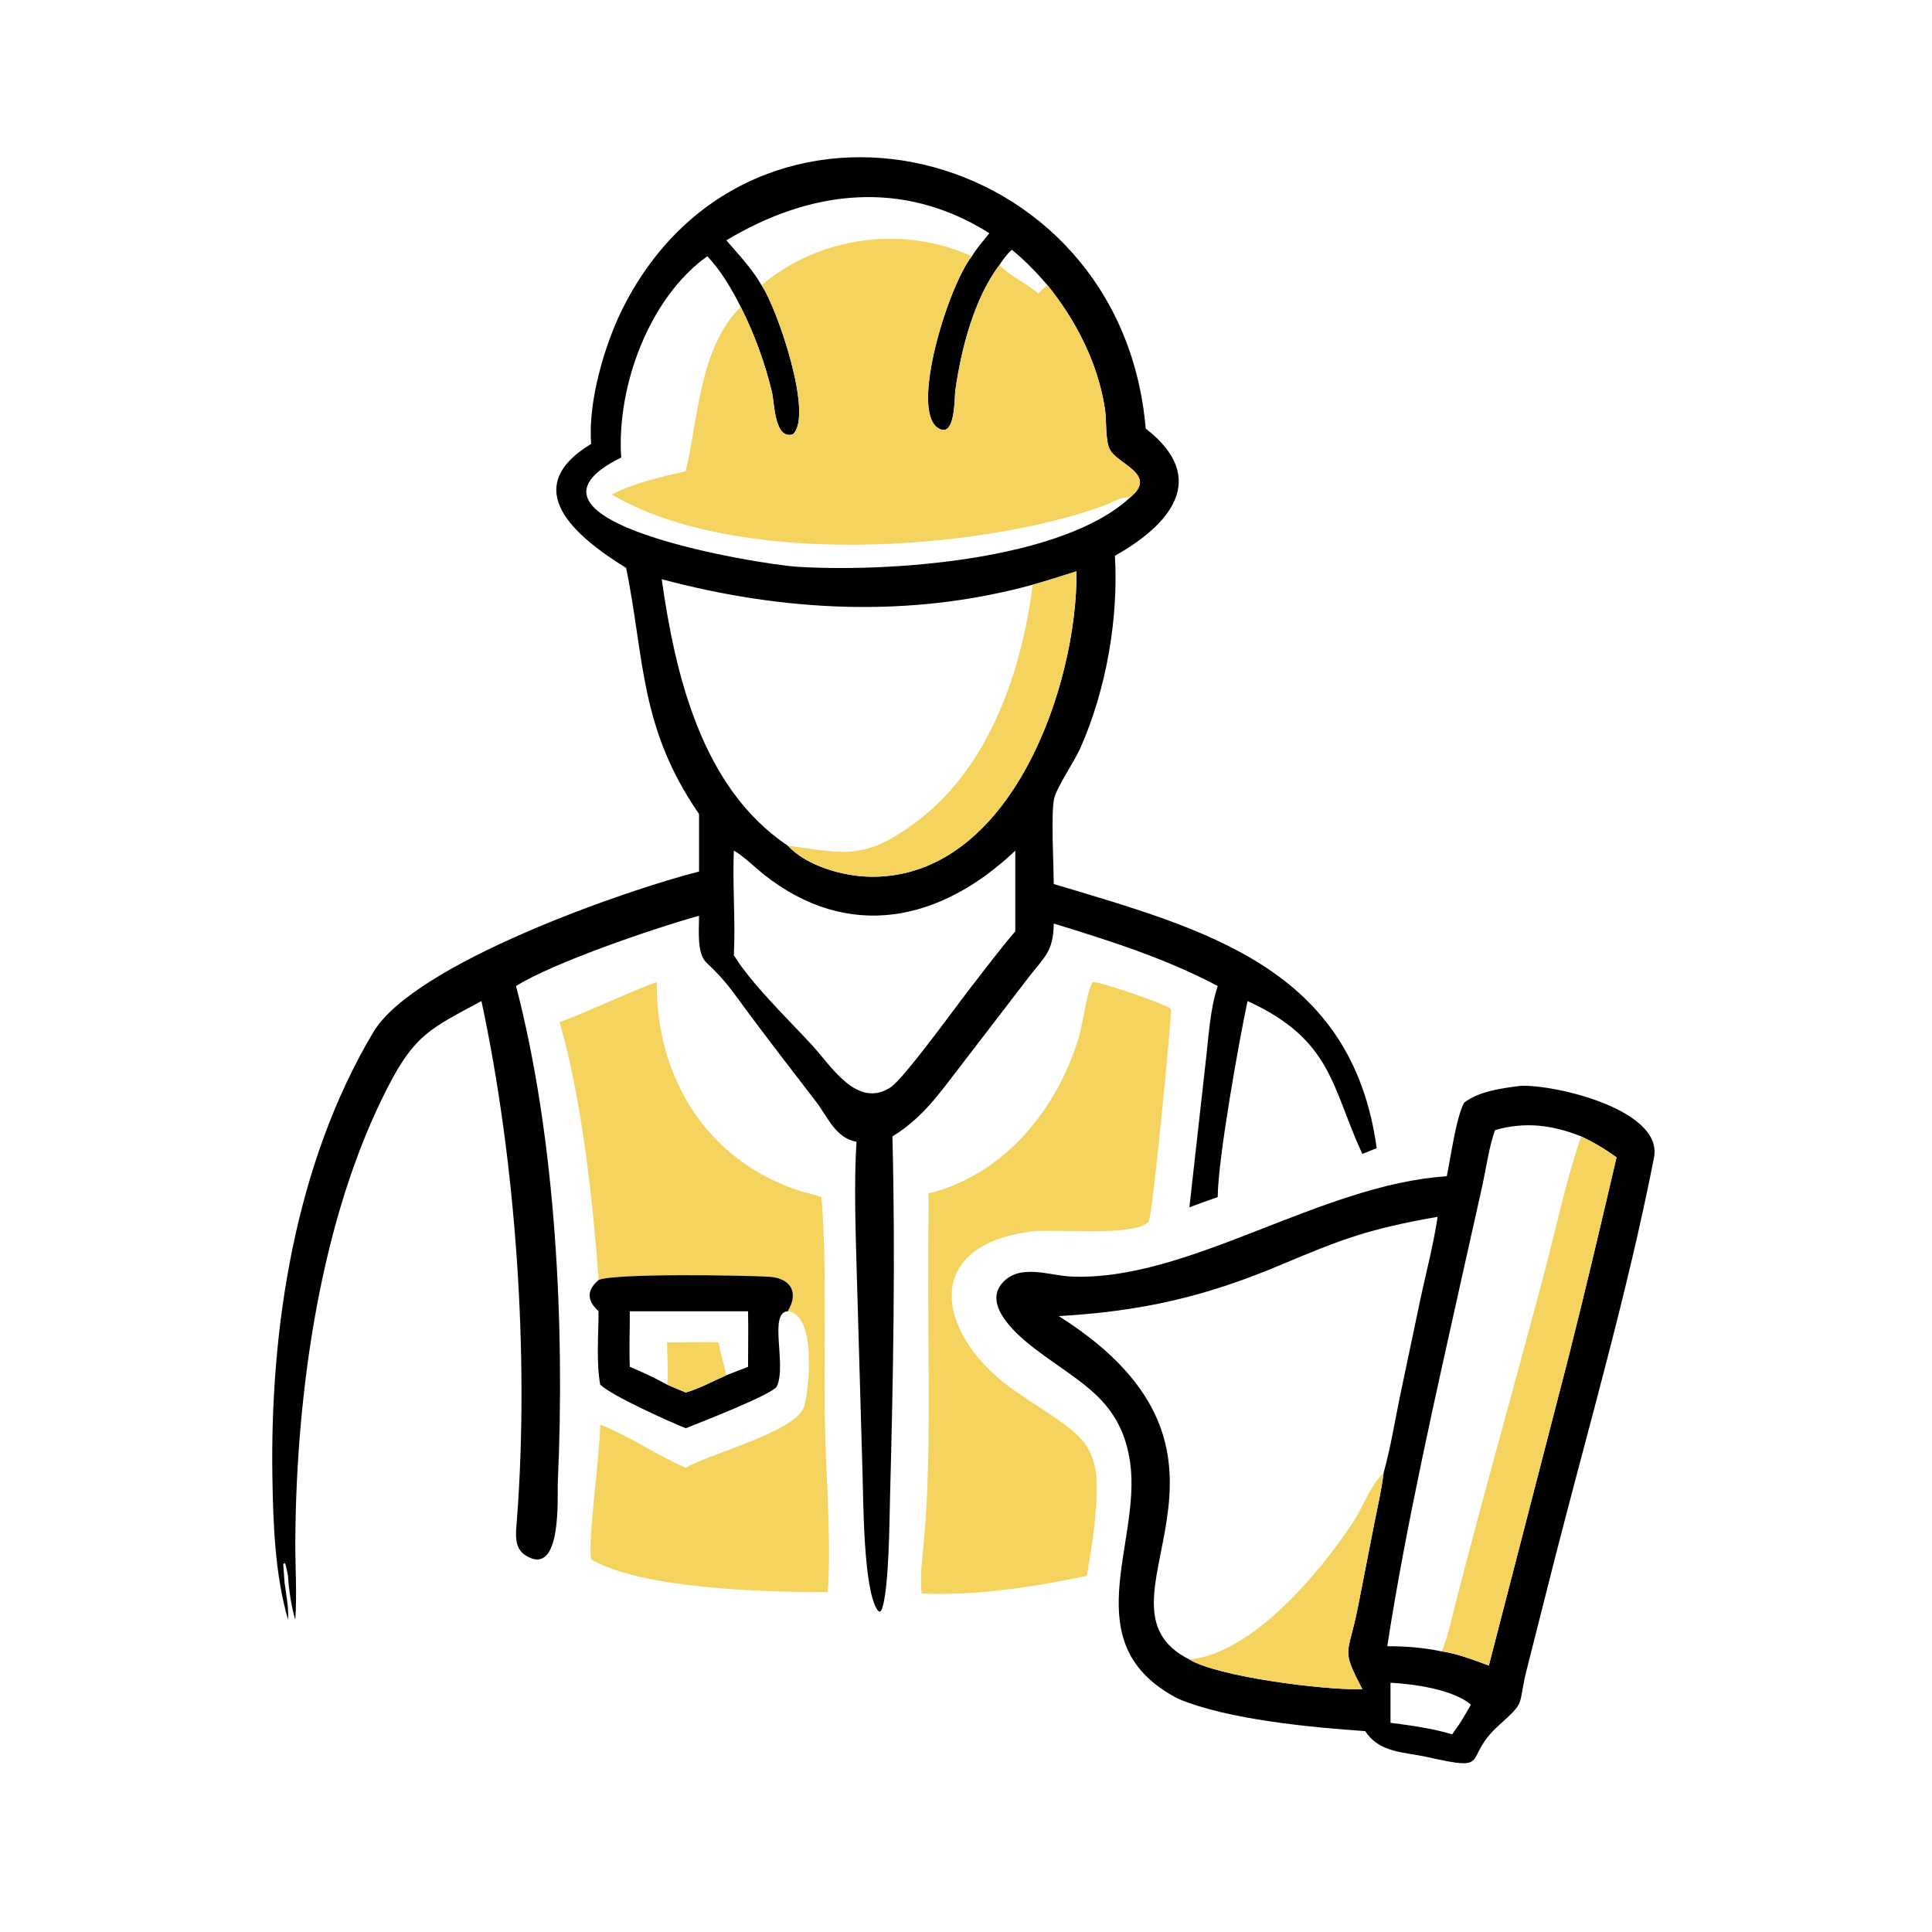
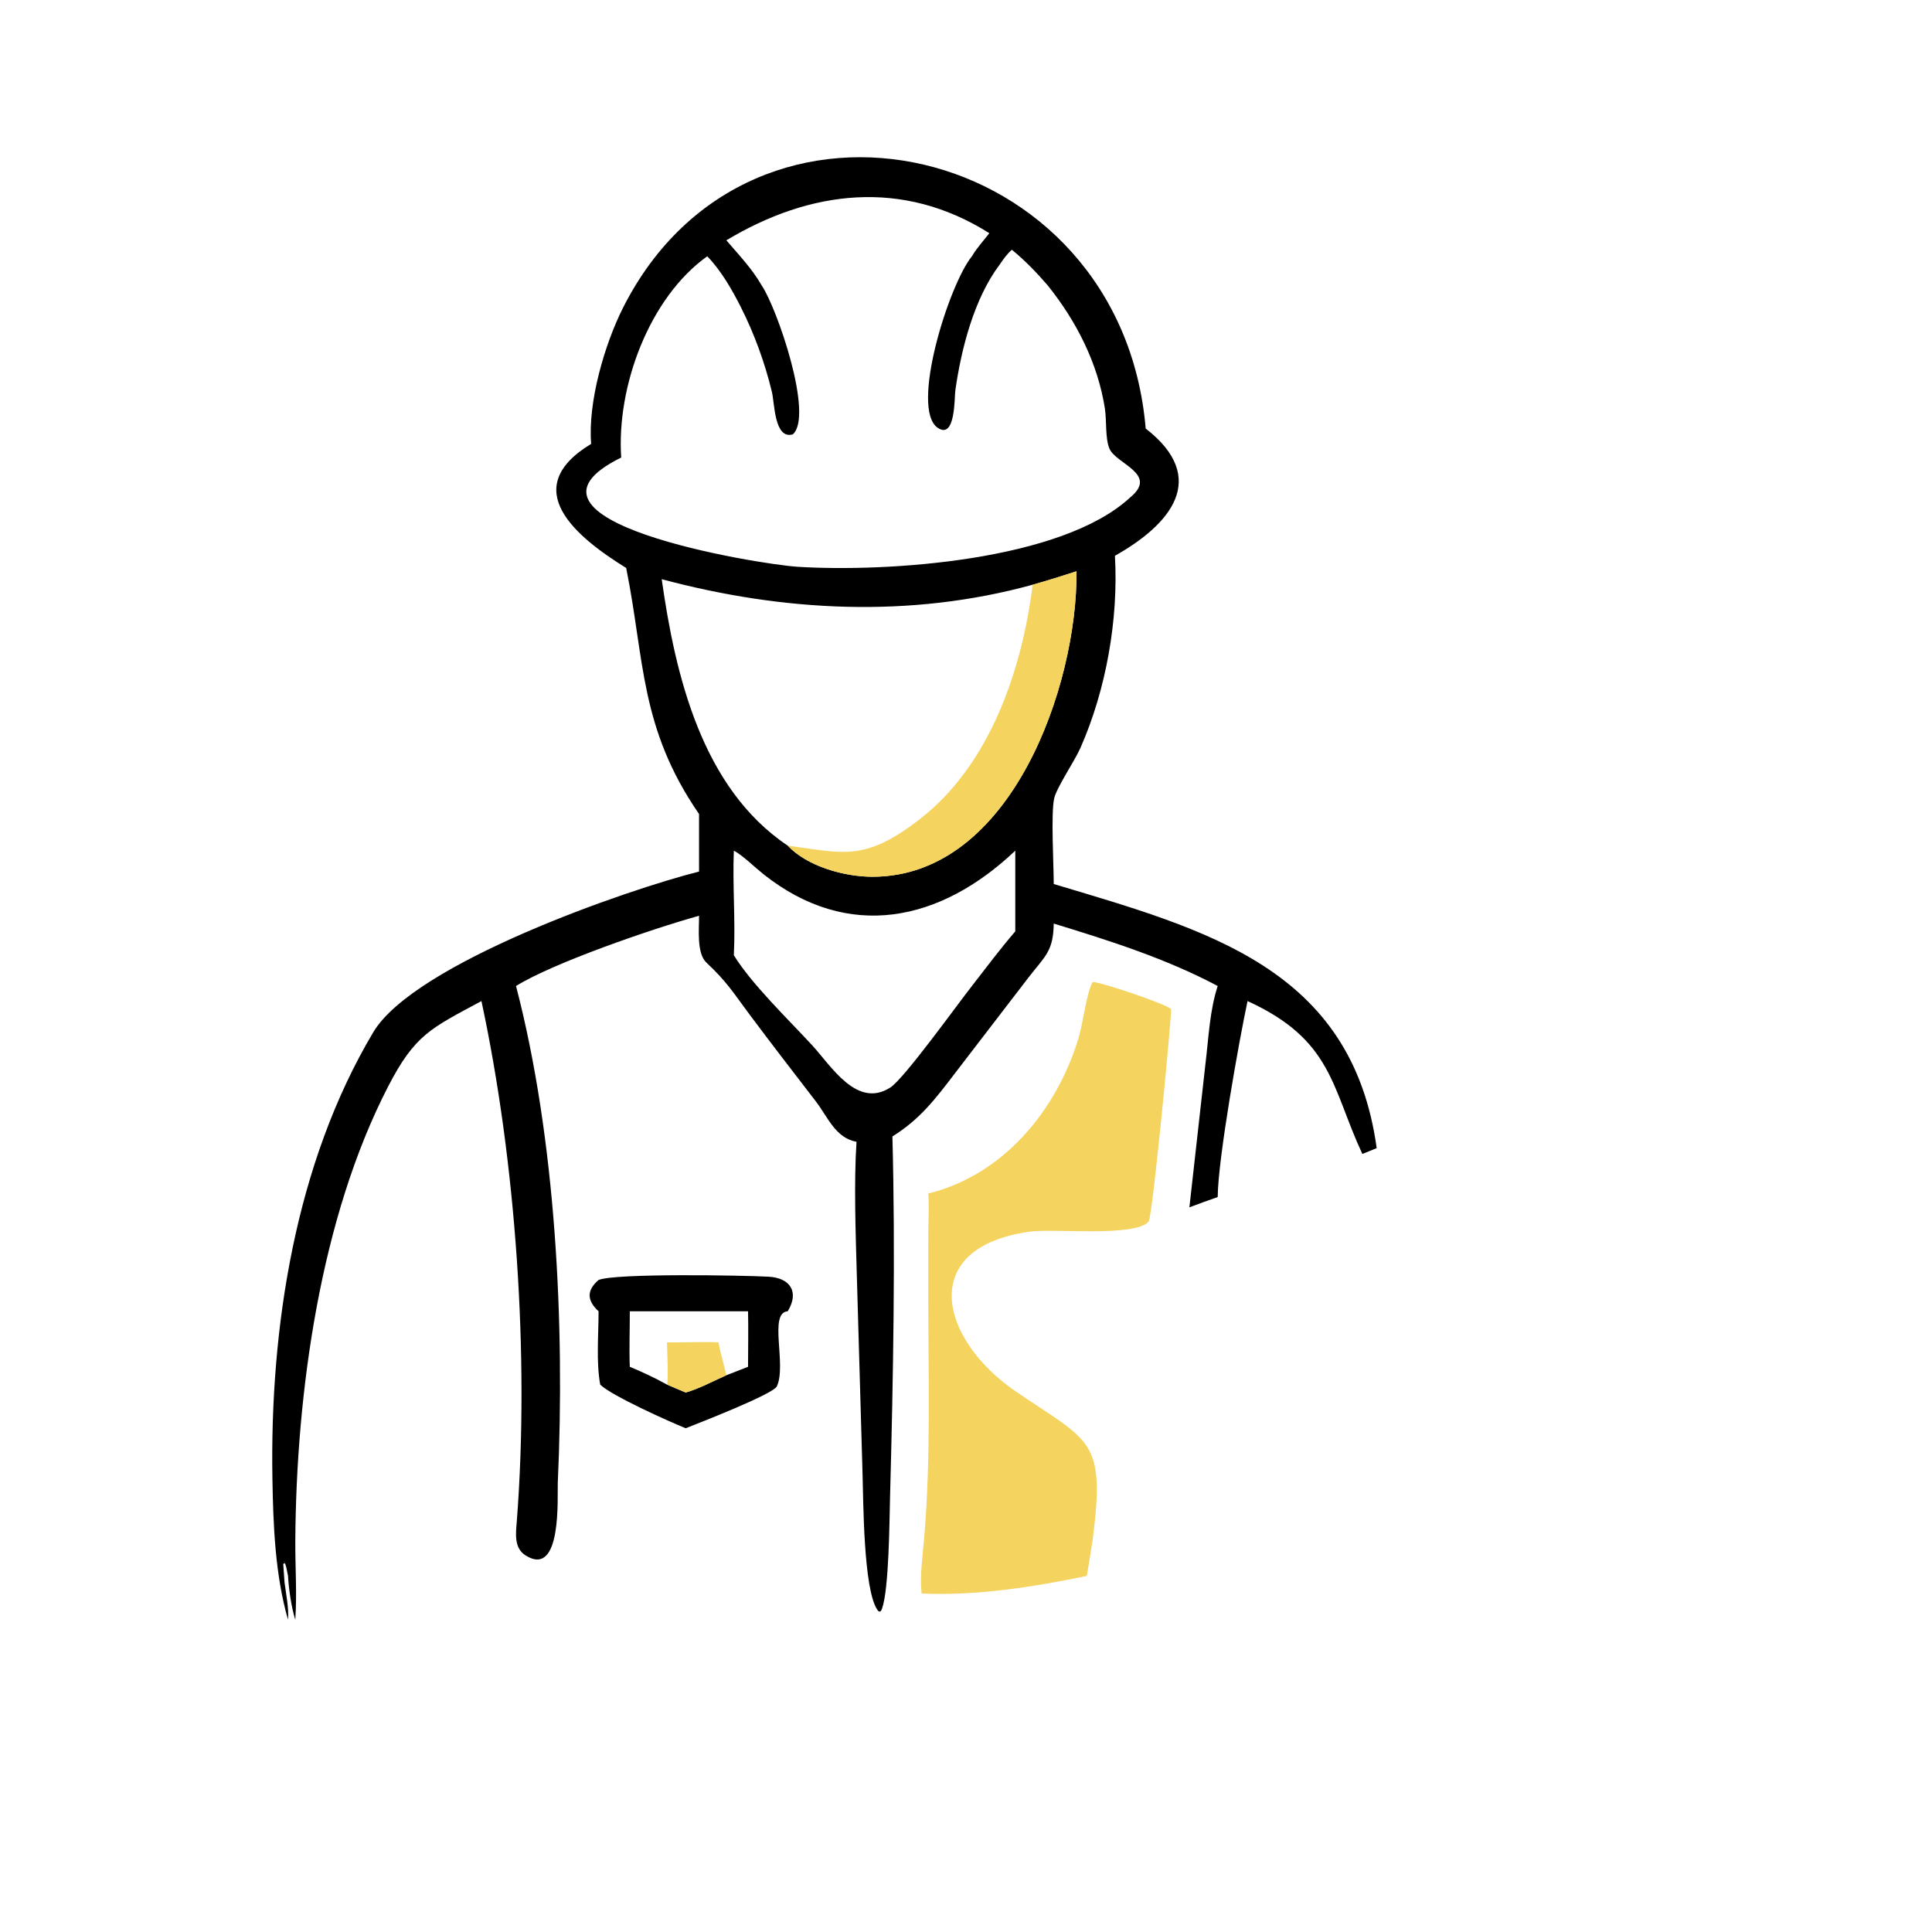
<svg xmlns="http://www.w3.org/2000/svg" width="1024" height="1024">
  <path transform="scale(2 2)" d="M76.33 417.632C76.088 416.574 75.849 414.514 75.176 413.677L75.492 414.314L75.06 414.411L75.404 419.365C75.814 422.546 76.566 426.064 76.33 429.249C72.896 417.28 72.405 404.189 72.193 391.807C71.511 351.851 78.242 308.277 98.913 273.566C109.819 255.253 166.379 235.703 185.255 230.971L185.255 215.729C169.494 192.845 170.851 174.893 165.988 150.743L165.94 150.513C152.607 142.273 137.147 129.447 156.666 117.63C155.755 106.647 160.179 91.294 165.182 81.419C199.263 14.163 297.152 37.158 303.619 113.562C320.695 126.822 309.989 139.128 295.469 147.286C296.431 164.126 293.141 182.776 286.325 198.205C284.763 201.743 280.019 208.683 279.368 211.578C278.471 215.561 279.253 229.253 279.25 234.271C319.514 246.345 358.275 256.449 364.837 304.27L361.04 305.814C352.865 288.263 353.168 275.589 330.614 265.292C328.452 275.38 322.785 306.889 322.702 317.232C320.188 318.109 317.69 319.015 315.2 319.959L319.473 281.794C320.284 275.113 320.596 267.706 322.702 261.3C308.927 253.991 294.102 249.307 279.25 244.75C279.152 252.089 276.959 253.395 272.679 258.895L253.089 284.411C247.945 291.154 243.826 296.624 236.499 301.17C237.313 332.264 236.714 365.429 235.877 396.496C235.699 403.101 235.611 420.937 233.758 426.286C233.51 427.003 233.109 427.46 232.566 426.703C228.754 421.393 228.807 397.137 228.581 390.442L227.068 338.008C226.766 327.247 226.268 313.332 226.984 302.587C221.386 301.573 219.389 296.019 216.205 291.88C210.361 284.282 204.508 276.712 198.772 269.03C194.1 262.772 192.794 260.366 187.19 255.079C184.559 252.597 185.292 246.029 185.255 242.687C172.48 246.251 146.601 255.188 136.749 261.3C147.311 301.774 149.731 351.117 147.82 392.918C147.655 396.536 149.026 418.305 139.297 412.207C136.128 410.22 136.713 406.291 136.959 403.115C140.342 359.277 136.703 307.743 127.589 265.292C114.116 272.54 109.947 274.21 102.864 287.925C84.895 322.721 78.501 368.98 78.26 408.353C78.219 415.102 78.713 422.068 78.282 428.786L78.25 429.249C77.215 425.895 76.52 421.145 76.33 417.632ZM257.566 67.913C258.9 65.671 260.595 63.849 262.183 61.801C239.191 47.278 214.608 50.395 192.493 63.686C195.793 67.541 199.268 71.151 201.811 75.573C205.945 81.61 215.695 110.157 210.108 115.109C205.2 116.525 205.295 106.903 204.558 103.84C202.72 96.209 199.854 88.314 196.297 81.318C193.932 76.643 191.075 71.692 187.429 67.913C172.029 78.935 163.363 102.432 164.625 121.253C130.481 138.083 201.142 149.562 211.327 150.201C234.933 151.682 281.326 148.712 299.517 131.816C307.069 125.627 295.823 122.991 294.034 118.936C292.863 116.28 293.291 111.382 292.814 108.308C290.937 96.215 285.227 85.038 277.6 75.573C274.692 72.199 271.61 69.014 268.164 66.185C266.824 67.343 265.87 68.741 264.875 70.188C258.123 79.176 254.724 92.49 253.167 103.516C252.918 105.276 253.242 116.609 248.503 113.371C241.127 108.332 251.427 75.479 257.566 67.913ZM273.664 154.957C241.195 163.88 207.561 162.113 175.36 153.492C178.967 178.952 185.987 208.849 208.755 224.103C213.969 229.651 223.819 232.353 231.246 232.347C267.955 232.317 285.549 181.673 285.285 151.4C281.43 152.64 277.564 153.867 273.664 154.957ZM194.474 225.442C194.104 234.647 194.937 243.951 194.474 253.145C199.217 260.844 208.918 270.148 215.244 277.02C220.291 282.503 227.086 293.881 235.944 288.204C239.616 285.85 253.702 266.202 257.566 261.3C261.332 256.447 265.056 251.481 269.059 246.82L269.059 225.442C249.188 244.285 224.834 249.499 202.359 231.701C200.301 230.071 196.586 226.47 194.474 225.442Z" />
-   <path fill="#F4D35E" transform="scale(2 2)" d="M201.811 75.573C217.12 62.675 239.186 59.595 257.566 67.913C251.427 75.479 241.127 108.332 248.503 113.371C253.242 116.609 252.918 105.276 253.167 103.516C254.724 92.49 258.123 79.176 264.875 70.188C267.741 73.308 271.972 74.956 275.139 77.791C275.931 77.025 276.7 76.213 277.6 75.573C285.227 85.038 290.937 96.215 292.814 108.308C293.291 111.382 292.863 116.28 294.034 118.936C295.823 122.991 307.069 125.627 299.517 131.816C297.174 131.492 294.359 133.396 292.176 134.167C258.383 146.097 195.098 150.452 162.134 131.064C168.071 127.933 175.216 126.401 181.721 124.877C185.075 111.019 185.259 92.311 196.297 81.318C199.854 88.314 202.72 96.209 204.558 103.84C205.295 106.903 205.2 116.525 210.108 115.109C215.695 110.157 205.945 81.61 201.811 75.573Z" />
  <path fill="#F4D35E" transform="scale(2 2)" d="M273.664 154.957C277.564 153.867 281.43 152.64 285.285 151.4C285.549 181.673 267.955 232.317 231.246 232.347C223.819 232.353 213.969 229.651 208.755 224.103C223.634 226.082 229.108 228.412 243.704 217.128C262.314 202.742 270.859 177.541 273.664 154.957Z" />
  <path fill="#F4D35E" transform="scale(2 2)" d="M246.004 316.296C265.943 311.371 280.001 294.275 285.813 275.143C287.026 271.153 287.895 263.412 289.439 260.473L289.571 260.228C292.06 260.31 308.921 266.071 310.344 267.4C310.575 268.501 305.467 322.483 304.391 323.729C300.778 327.911 279.332 325.496 272.854 326.406C242.923 330.607 249.009 354.914 269.141 368.711C288.839 382.21 293.039 381.157 289.571 407.993C289.086 411.212 288.586 414.425 288.02 417.632C273.896 420.57 258.689 422.958 244.23 422.293C243.734 417.532 244.5 412.489 244.905 407.728C246.736 386.219 246.001 364.362 246.002 342.799L246.014 326.124C246.033 322.856 246.266 319.556 246.004 316.296Z" />
-   <path fill="#F4D35E" transform="scale(2 2)" d="M158.625 339.207C157.351 319.95 154.009 289.704 148.248 270.924C156.957 267.631 165.317 263.505 174.048 260.228C173.839 285.46 187.126 307.116 211.201 315.362C213.33 316.091 215.568 316.483 217.684 317.232C219.34 337.272 218.102 360.17 218.702 380.709C219.057 392.858 220.297 410.242 219.342 421.926C202.207 421.946 170.151 421.072 156.666 413.273C155.676 408.549 159.06 385.039 159.061 377.534C166.924 380.593 173.929 385.631 181.721 388.966L182.03 388.794C189.011 384.957 211.005 379.325 213.106 372.739C214.301 368.991 216.633 348.305 208.755 347.503C211.872 342.37 209.428 338.648 203.662 338.337C196.78 337.966 163.052 337.382 158.625 339.207Z" />
-   <path transform="scale(2 2)" d="M387.982 292.24C391.995 289.122 398.063 288.407 402.944 287.758C412.263 287.368 440.787 294.145 438.33 306.756C431.476 341.929 420.898 378.41 412.01 413.176L404.739 441.89C402.002 452.555 404.747 450.434 397.169 457.27C387.301 466.171 395.866 469.605 378.275 465.646C372.183 464.275 365.559 464.589 361.816 458.772C347.415 457.76 325.485 455.742 312.298 450.217C284.378 435.863 302.536 409.175 299.509 387.662C297.158 370.959 286.278 366.584 274.353 357.511C269.988 354.189 260.185 345.996 265.685 339.928C270.316 334.821 277.969 338.012 283.71 338.284C314.732 339.758 349.644 313.937 383.409 311.717C384.509 306.509 385.788 296.582 387.982 292.24ZM419.028 301.17C411.518 298.116 404.062 297.194 396.182 299.493C394.598 304.046 393.914 309.201 392.9 313.92L387.519 337.99C380.495 369.628 372.558 404.298 367.643 436.268C372.479 436.258 377.324 436.636 382.065 437.64C386.32 438.212 390.536 439.946 394.561 441.379L415.552 360.135C420.043 342.381 424.241 324.54 428.402 306.707C425.346 304.506 422.44 302.753 419.028 301.17ZM366.664 390.356C368.474 383.823 369.575 377.096 370.92 370.455L375.827 347.123C377.409 339.236 379.862 330.205 380.985 322.459C362.549 325.732 355.954 328.248 339.166 335.309C319.134 343.735 302.398 347.499 280.587 348.785C340.035 386.338 285.883 425.103 315.2 439.779C322.693 444.323 350.629 447.932 361.04 447.67C355.327 436.616 357.196 439.118 359.809 426.168L364.15 403.982C365.03 399.469 366.118 394.917 366.664 390.356ZM368.499 445.944L368.499 456.56C373.892 457.249 379.632 458.056 384.843 459.612L386.971 456.56C387.923 454.964 388.908 453.378 389.801 451.749C385.185 447.741 374.53 446.234 368.499 445.944Z" />
-   <path fill="#F4D35E" transform="scale(2 2)" d="M419.028 301.17C422.44 302.753 425.346 304.506 428.402 306.707C424.241 324.54 420.043 342.381 415.552 360.135L394.561 441.379C390.536 439.946 386.32 438.212 382.065 437.64C383.767 433.662 384.676 429.054 385.751 424.861C393.253 395.588 401.586 366.351 409.314 337.088C412.429 325.292 415.047 312.637 419.028 301.17Z" />
  <path transform="scale(2 2)" d="M158.625 339.207C163.052 337.382 196.78 337.966 203.662 338.337C209.428 338.648 211.872 342.37 208.755 347.503C203.604 347.85 208.53 361.702 205.875 367.397C204.914 369.457 185.412 377.038 181.721 378.499C177.465 376.796 161.872 369.791 159.061 366.931C157.963 360.875 158.637 353.703 158.625 347.503C155.559 344.68 155.396 342.002 158.625 339.207ZM192.493 364.457L198.24 362.215C198.244 357.319 198.354 352.396 198.24 347.503L166.905 347.503C166.927 352.384 166.707 357.349 166.905 362.215C170.289 363.623 173.551 365.15 176.76 366.931L181.721 369.031C185.36 367.989 189.015 365.985 192.493 364.457Z" />
  <path fill="#F4D35E" transform="scale(2 2)" d="M190.392 355.732C190.92 358.642 191.839 361.561 192.493 364.457C189.015 365.985 185.36 367.989 181.721 369.031L176.76 366.931C177.218 365.136 176.763 358.073 176.76 355.732C181.308 355.802 185.841 355.553 190.392 355.732Z" />
-   <path fill="#F4D35E" transform="scale(2 2)" d="M315.2 439.779C331.899 438.229 349.84 416.643 358.528 403.48C361.326 399.242 362.95 393.926 366.664 390.356C366.118 394.917 365.03 399.469 364.15 403.982L359.809 426.168C357.196 439.118 355.327 436.616 361.04 447.67C350.629 447.932 322.693 444.323 315.2 439.779Z" />
</svg>